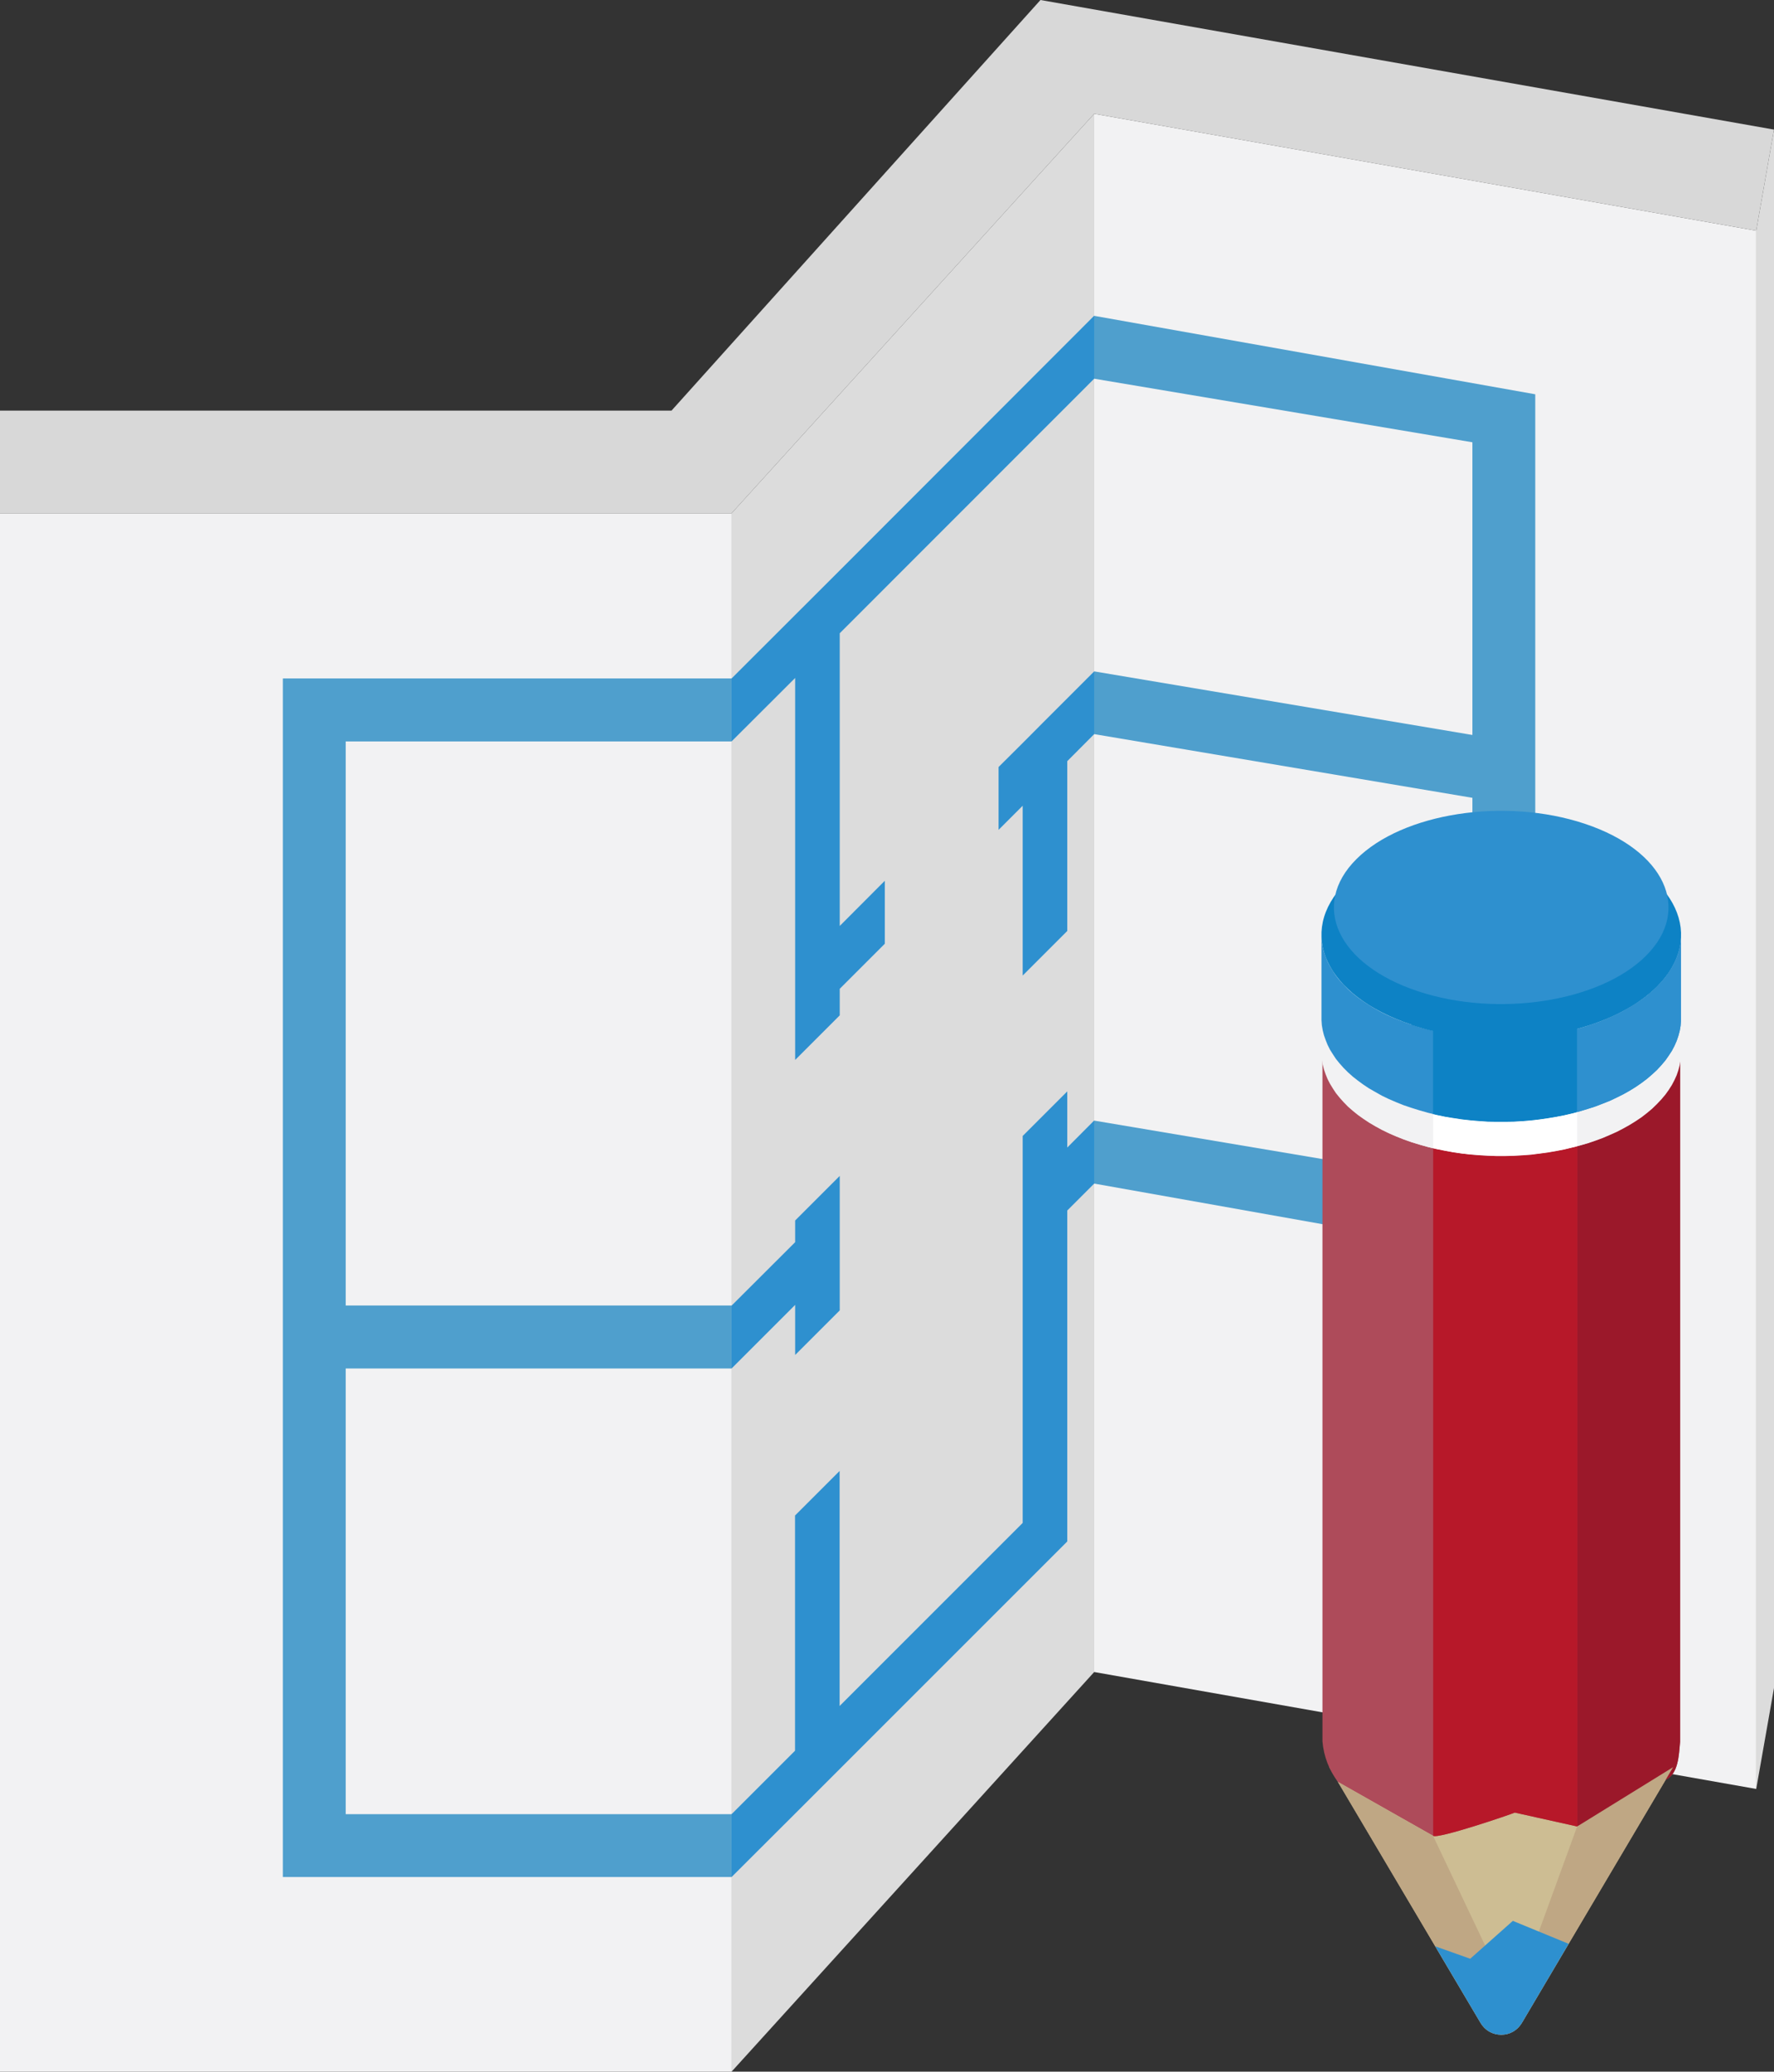
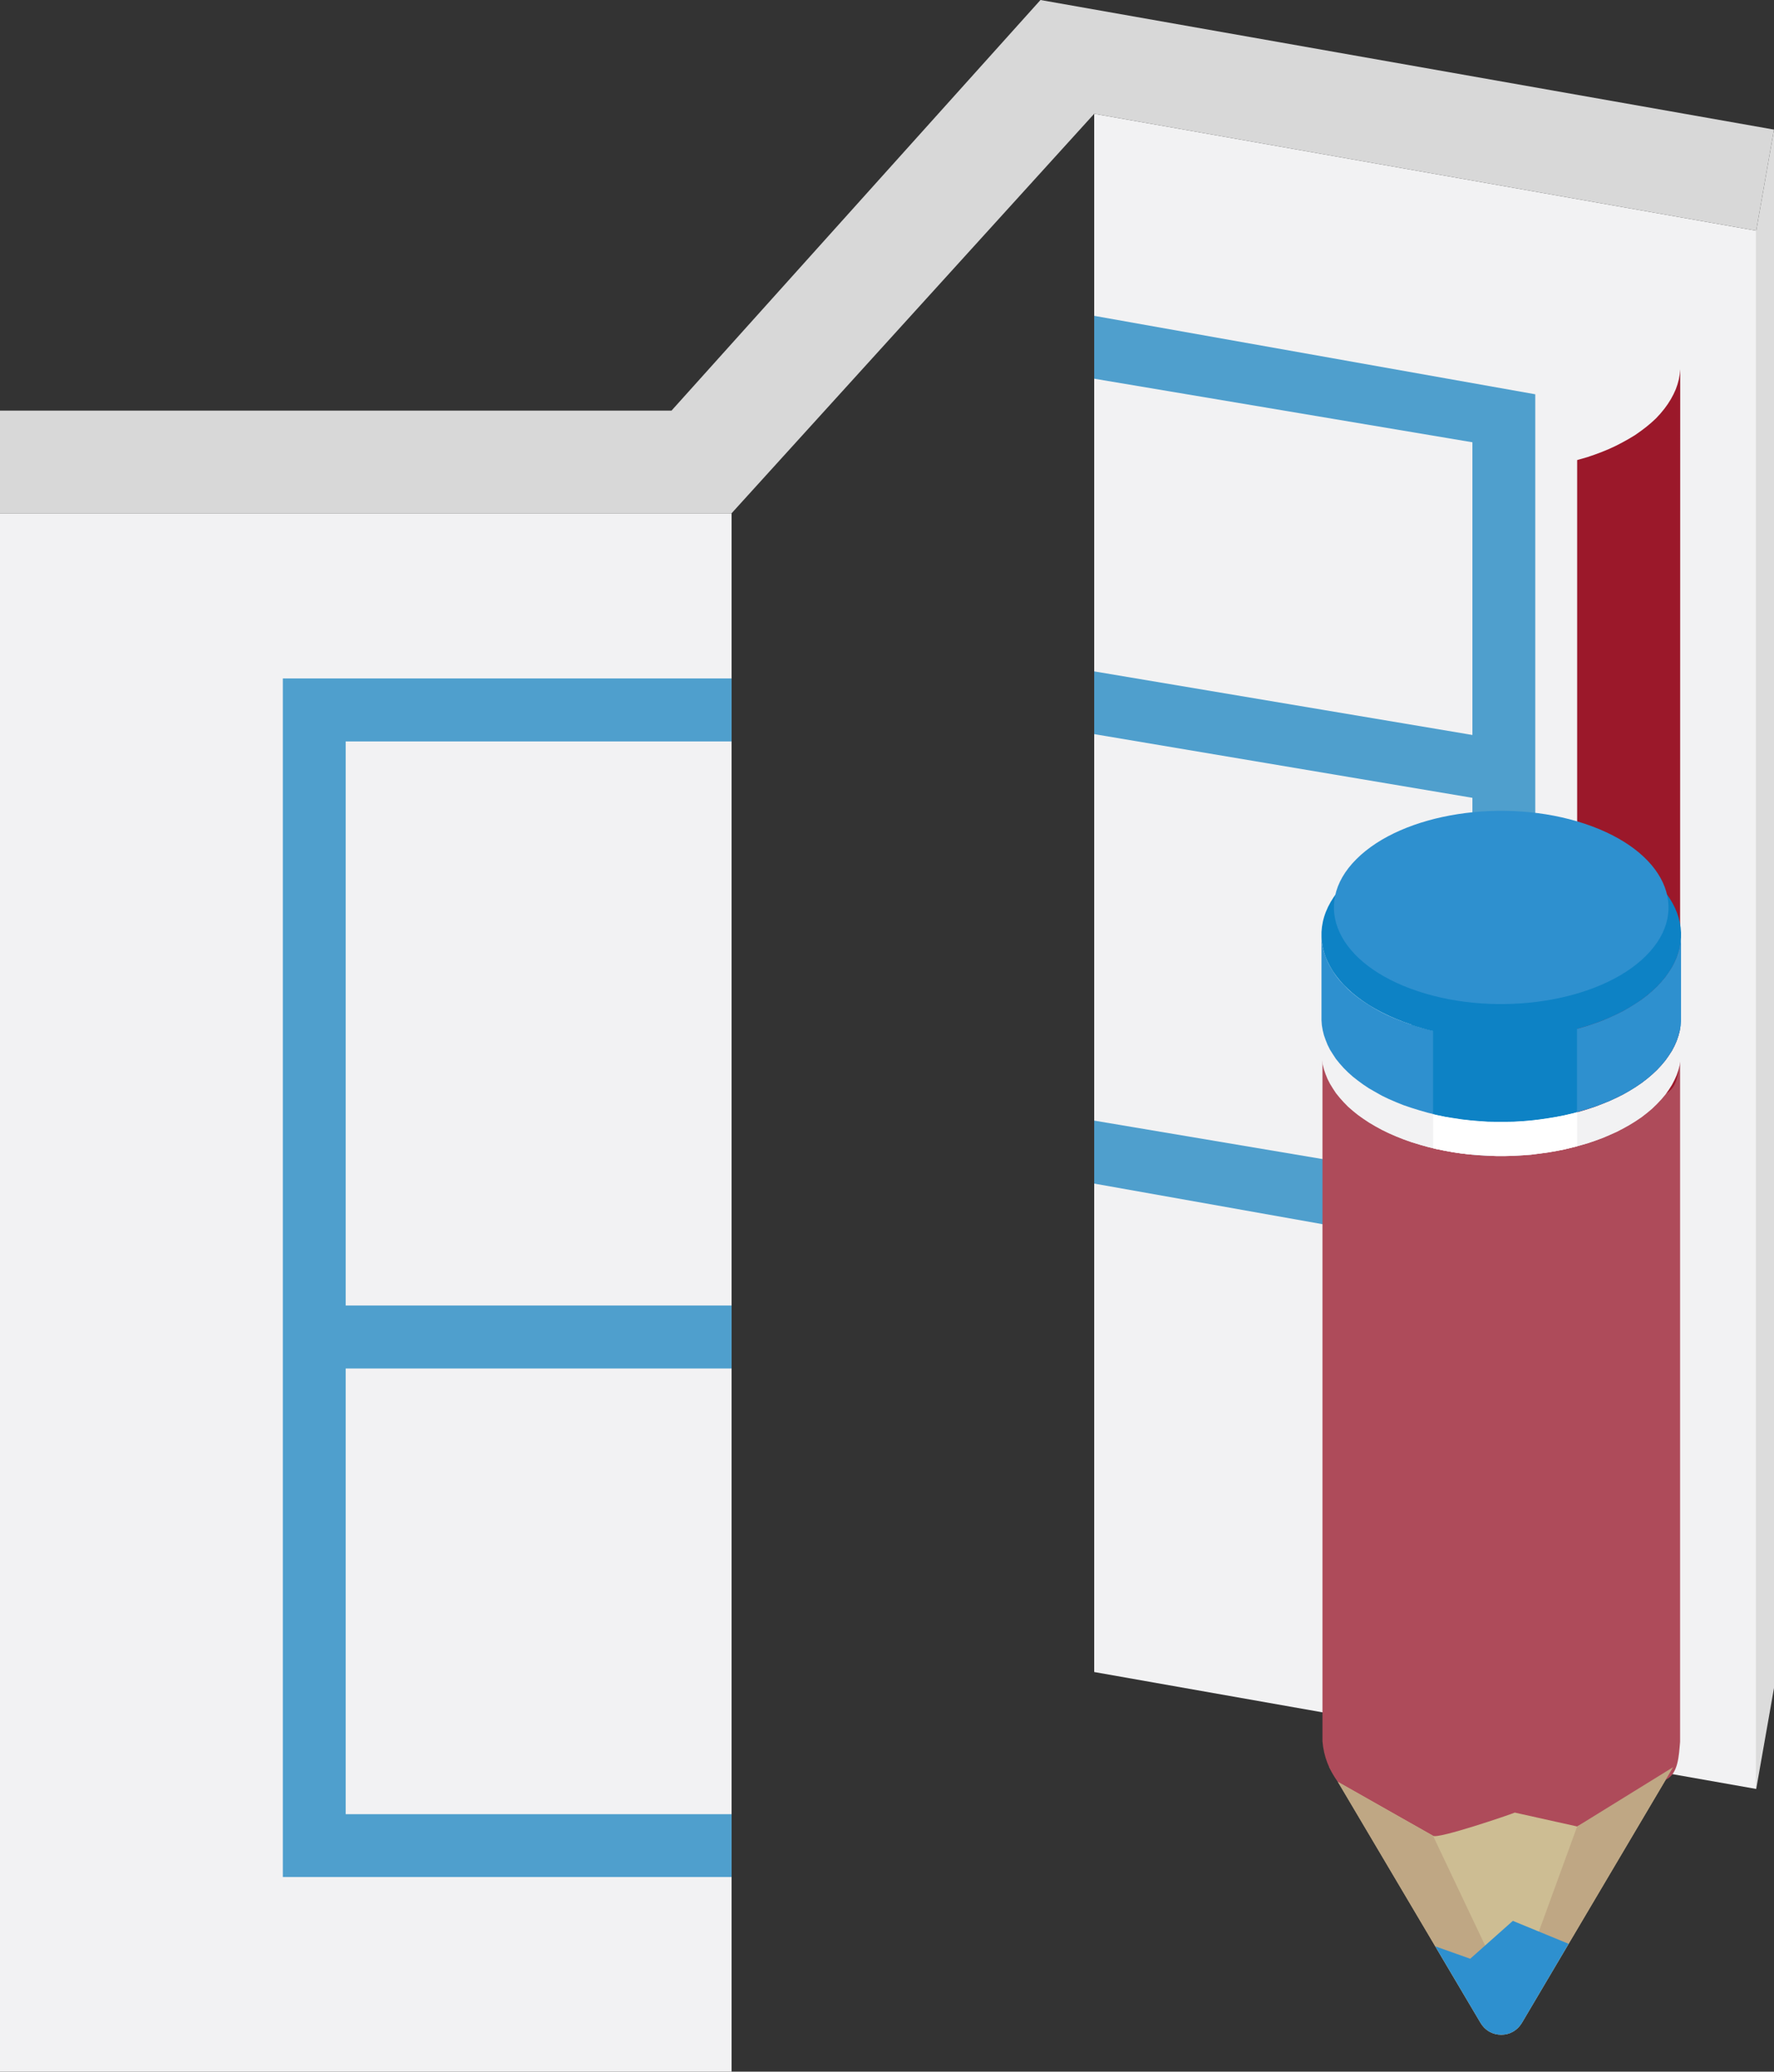
<svg xmlns="http://www.w3.org/2000/svg" id="Ebene_2" data-name="Ebene 2" viewBox="0 0 145.64 170.08">
  <rect x="0" y="0" width="145.64" height="170.08" fill="#333333" stroke="none" />
  <defs>
    <style> .cls-1 { fill: #cdbd93; } .cls-1, .cls-2, .cls-3, .cls-4, .cls-5, .cls-6, .cls-7, .cls-8, .cls-9, .cls-10, .cls-11, .cls-12, .cls-13 { fill-rule: evenodd; } .cls-2 { fill: #fff; } .cls-3 { fill: #9b182a; } .cls-14, .cls-10 { fill: #f2f2f3; } .cls-4 { fill: #ae4b5a; } .cls-5 { fill: #0d82c5; } .cls-6 { fill: #b71829; } .cls-7 { fill: #bfa784; } .cls-8 { fill: #dcdcdc; } .cls-9 { fill: #7b96b4; } .cls-11 { fill: #d8d8d8; } .cls-12 { fill: #4f9fcd; } .cls-13 { fill: #2e90cf; } </style>
  </defs>
  <g id="Ebene_1-2" data-name="Ebene 1">
    <g>
      <g>
        <polygon class="cls-10" points="144.18 18.94 144.18 146.87 89.83 137.27 89.83 9.34 144.18 18.94" />
-         <polygon class="cls-8" points="89.83 9.34 89.83 137.27 60.06 170.08 60.06 42.14 89.83 9.34" />
        <rect class="cls-14" y="42.14" width="60.06" height="127.94" />
        <polygon class="cls-8" points="145.64 10.64 145.64 138.58 144.18 146.87 144.18 18.94 145.64 10.64" />
        <polygon class="cls-11" points="144.18 18.94 89.83 9.34 60.06 42.14 0 42.14 0 33.71 55.13 33.71 85.42 0 145.64 10.64 144.18 18.94" />
        <polygon class="cls-12" points="89.83 25.93 126.04 32.37 126.04 61.55 126.04 103.61 89.83 97.17 89.83 92 120.88 97.23 120.88 65.5 89.83 60.27 89.83 55.12 120.88 60.34 120.88 36.31 89.83 31.09 89.83 25.93" />
-         <path class="cls-13" d="M60.06,55.7l8.88-8.87,20.89-20.91v5.17l-20.89,20.9v24.03l3.7-3.71v5.17l-3.7,3.7v2.18l-3.66,3.66v-31.36l-5.22,5.21v-5.17h0ZM89.83,97.17l-2.21,2.21v27.17l-22.35,22.35-5.22,5.21v-5.16l5.22-5.22v-19.31l3.66-3.66v19.3l15.03-15.03v-31.77l3.66-3.66v4.61l2.21-2.22v5.17h0ZM89.83,55.12l-2.21,2.21-1.83,1.83-1.83,1.84-1.98,1.97v5.16l1.98-1.98v13.94l3.66-3.66v-13.94l2.21-2.22v-5.15h0ZM60.06,112.35l5.22-5.22v4.11l3.66-3.66v-11.04l-3.66,3.66v1.78l-5.22,5.21v5.17Z" />
        <polygon class="cls-12" points="25.8 55.7 60.06 55.7 60.06 60.87 28.38 60.87 28.38 107.18 60.06 107.18 60.06 112.35 28.38 112.35 28.38 148.94 60.06 148.94 60.06 154.1 23.22 154.1 23.22 112.35 23.22 55.7 25.8 55.7" />
-         <path class="cls-9" d="M124.98,111.46l-2.14,2.11-2.83-1.79-1.07,3.1-3.04-.39.18,3.55-2.72,1.08,1.4,3.38-1.93,2.36,2.37,2.62-.8,3.24,2.95,1.42.46,3.56,3-.03,1.64,3.25,2.54-1.47,2.54,2.39,1.64-2.67,3,1.11.46-3.39,2.95-.35-.82-3.54,2.38-1.77-1.93-3.06,1.4-2.88-2.72-2.06.18-3.48-3.04-.71-1.07-3.48-2.84.77-2.14-2.89h0ZM124.98,115.42c4.86.88,8.79,6.13,8.79,11.74s-3.93,9.43-8.79,8.56c-4.85-.88-8.78-6.13-8.78-11.73s3.93-9.43,8.78-8.57h0ZM124.98,116.96c4.12.74,7.46,5.2,7.46,9.95s-3.34,8.01-7.46,7.27c-4.12-.74-7.46-5.19-7.46-9.95s3.34-8,7.46-7.27Z" />
      </g>
      <g>
        <path class="cls-1" d="M137.36,145.08l-12.42,21c-.37.61-.98.97-1.69.97s-1.33-.35-1.7-.97l-12.42-21,17.29-5.66,10.93,5.66Z" />
        <path class="cls-4" d="M137.93,86.66v56.34c-.1,1.15-.15,2.59-1.14,3.1l-7.31,3.85-5.12-1.14c-.36.16-6.26,2.17-6.7,1.91l-7.82-4.43c-.72-.97-1.17-2.08-1.27-3.34v-56.34l.03.4.07.41.1.4.13.41.16.39.2.39.23.39.27.38.29.37.33.36.35.35.39.35.42.33.45.32.47.31.5.3.53.29.56.28.59.26.62.24.64.23.66.21.68.19.68.16.69.14.69.12.7.11.71.08.71.06.71.04.71.02h.71l.71-.02.71-.04.7-.06.7-.08.68-.1.68-.11.67-.13.65-.15.65-.17.63-.18.61-.21.59-.22.58-.24.56-.26.54-.28.52-.29.5-.3.47-.33.45-.34.42-.35.4-.37.36-.39.32-.39.29-.4.25-.4.22-.41.18-.4.14-.4.11-.41.07-.41.04-.41Z" />
-         <path class="cls-3" d="M137.93,86.66v56.34c-.1,1.15-.15,2.59-1.14,3.1l-7.31,3.85v-55.84l.21-.06.63-.18.61-.21.59-.22.58-.24.56-.26.54-.28.52-.29.5-.3.47-.33.45-.34.42-.35.4-.37.36-.39.32-.39.29-.4.25-.4.22-.41.18-.4.14-.4.11-.41.07-.41.04-.41Z" />
+         <path class="cls-3" d="M137.93,86.66c-.1,1.15-.15,2.59-1.14,3.1l-7.31,3.85v-55.84l.21-.06.63-.18.61-.21.59-.22.58-.24.56-.26.54-.28.52-.29.5-.3.47-.33.45-.34.42-.35.4-.37.36-.39.32-.39.29-.4.25-.4.22-.41.18-.4.14-.4.11-.41.07-.41.04-.41Z" />
        <polygon class="cls-10" points="138 83.81 138 86.62 137.97 87.03 137.9 87.44 137.79 87.86 137.65 88.27 137.47 88.67 137.26 89.07 137 89.48 136.72 89.87 136.39 90.26 136.03 90.64 135.63 91.03 135.21 91.38 134.76 91.73 134.28 92.05 133.78 92.36 133.26 92.65 132.72 92.93 132.15 93.18 131.57 93.43 130.97 93.65 130.35 93.86 129.72 94.04 129.07 94.21 128.42 94.37 127.75 94.5 127.06 94.62 126.38 94.71 125.68 94.8 124.98 94.85 124.27 94.89 123.57 94.91 122.85 94.91 122.14 94.88 121.43 94.84 120.71 94.78 120 94.7 119.3 94.6 118.6 94.47 117.9 94.33 117.21 94.16 116.54 93.97 115.87 93.77 115.22 93.54 114.6 93.29 114 93.03 113.44 92.76 112.91 92.47 112.4 92.17 111.92 91.85 111.47 91.53 111.05 91.19 110.66 90.85 110.31 90.49 109.98 90.12 109.68 89.75 109.43 89.37 109.19 88.98 108.99 88.59 108.83 88.2 108.69 87.79 108.59 87.39 108.52 86.98 108.49 86.57 108.49 83.77 108.52 84.18 108.59 84.58 108.69 84.99 108.83 85.39 108.99 85.79 109.19 86.18 109.43 86.57 109.68 86.95 109.98 87.32 110.31 87.68 110.66 88.04 111.05 88.39 111.47 88.73 111.92 89.05 112.4 89.36 112.91 89.67 113.44 89.96 114 90.23 114.6 90.49 115.22 90.73 115.87 90.96 116.54 91.17 117.21 91.36 117.9 91.53 118.6 91.68 119.3 91.79 120 91.9 120.71 91.98 121.43 92.04 122.14 92.09 122.85 92.1 123.57 92.1 124.27 92.09 124.98 92.05 125.68 91.99 126.38 91.91 127.06 91.81 127.75 91.7 128.42 91.57 129.07 91.42 129.72 91.25 130.35 91.06 130.97 90.85 131.57 90.62 132.15 90.38 132.72 90.12 133.26 89.85 133.78 89.55 134.28 89.24 134.76 88.92 135.21 88.57 135.63 88.22 136.03 87.84 136.39 87.46 136.72 87.06 137 86.67 137.26 86.27 137.47 85.87 137.65 85.46 137.79 85.05 137.9 84.64 137.97 84.22 138 83.81" />
        <polygon class="cls-13" points="138 76.97 138 83.81 137.97 84.22 137.9 84.63 137.79 85.04 137.65 85.45 137.47 85.86 137.26 86.26 137 86.66 136.72 87.06 136.39 87.45 136.03 87.84 135.63 88.21 135.21 88.57 134.76 88.91 134.28 89.24 133.78 89.55 133.26 89.84 132.72 90.11 132.15 90.38 131.57 90.61 130.97 90.84 130.35 91.04 129.72 91.23 129.07 91.4 128.42 91.56 127.75 91.69 127.06 91.81 126.38 91.9 125.68 91.98 124.98 92.03 124.27 92.07 123.57 92.09 122.85 92.09 122.14 92.07 121.43 92.03 120.71 91.97 120 91.89 119.3 91.79 118.6 91.66 117.9 91.52 117.21 91.35 116.54 91.16 115.87 90.95 115.22 90.73 114.6 90.48 114 90.22 113.44 89.95 112.91 89.65 112.4 89.36 111.92 89.04 111.47 88.71 111.05 88.38 110.66 88.03 110.31 87.68 109.98 87.31 109.68 86.94 109.43 86.56 109.19 86.18 108.99 85.78 108.83 85.38 108.69 84.98 108.59 84.58 108.52 84.17 108.49 83.76 108.49 76.93 108.52 77.34 108.59 77.74 108.69 78.15 108.83 78.55 108.99 78.95 109.19 79.34 109.43 79.73 109.68 80.11 109.98 80.49 110.31 80.84 110.66 81.21 111.05 81.55 111.47 81.89 111.92 82.21 112.4 82.52 112.91 82.83 113.44 83.12 114 83.39 114.6 83.65 115.22 83.89 115.87 84.12 116.54 84.34 117.21 84.52 117.9 84.69 118.6 84.84 119.3 84.95 120 85.06 120.71 85.14 121.43 85.2 122.14 85.25 122.85 85.26 123.57 85.26 124.27 85.25 124.98 85.21 125.68 85.15 126.38 85.07 127.06 84.97 127.75 84.86 128.42 84.73 129.07 84.58 129.72 84.41 130.35 84.22 130.97 84.01 131.57 83.79 132.15 83.54 132.72 83.28 133.26 83.01 133.78 82.71 134.28 82.4 134.76 82.08 135.21 81.74 135.63 81.38 136.03 81.01 136.39 80.62 136.72 80.23 137 79.83 137.26 79.43 137.47 79.03 137.65 78.62 137.79 78.21 137.9 77.8 137.97 77.38 138 76.97" />
        <path class="cls-5" d="M115.87,84.12c-7.06-2.35-9.48-7.56-5.4-11.64,4.07-4.07,13.1-5.47,20.16-3.12,7.06,2.35,9.48,7.57,5.4,11.65-1.58,1.57-3.9,2.75-6.55,3.46v6.83l-.4.11-.66.15-.67.13-.68.12-.68.1-.7.08-.7.06-.71.04-.71.02h-.71l-.72-.02-.71-.04-.71-.06-.71-.08-.71-.1-.7-.13-.7-.14-.25-.06v-6.83c-.61-.14-1.21-.32-1.79-.51Z" />
        <path class="cls-13" d="M116.38,81.37c-6.57-2.19-8.82-7.04-5.03-10.83,3.79-3.8,12.19-5.1,18.76-2.91,6.57,2.19,8.82,7.04,5.03,10.83-3.79,3.8-12.2,5.1-18.76,2.91Z" />
-         <path class="cls-6" d="M129.48,149.95l-5.12-1.14c-.36.16-6.26,2.17-6.7,1.91v-56.45l.27.06.69.14.69.12.7.11.71.08.71.06.71.04.71.02h.71l.71-.02.71-.04.7-.06.7-.08.68-.1.68-.11.67-.13.65-.15.44-.11v55.84Z" />
        <polygon class="cls-2" points="129.48 91.31 129.48 94.11 129.07 94.21 128.42 94.37 127.75 94.5 127.06 94.62 126.38 94.71 125.68 94.8 124.98 94.85 124.27 94.89 123.57 94.91 122.85 94.91 122.14 94.88 121.43 94.84 120.71 94.78 120 94.7 119.3 94.6 118.6 94.47 117.9 94.33 117.66 94.27 117.66 91.47 117.9 91.53 118.6 91.68 119.3 91.79 120 91.9 120.71 91.98 121.43 92.04 122.14 92.09 122.85 92.1 123.57 92.1 124.27 92.09 124.98 92.05 125.68 91.99 126.38 91.91 127.06 91.81 127.75 91.7 128.42 91.57 129.07 91.42 129.48 91.31" />
        <polygon class="cls-13" points="138 76.97 138 83.81 137.97 84.22 137.9 84.63 137.79 85.04 137.65 85.45 137.47 85.86 137.26 86.26 137 86.66 136.72 87.06 136.39 87.45 136.03 87.84 135.63 88.21 135.21 88.57 134.76 88.91 134.28 89.24 133.78 89.55 133.26 89.84 132.72 90.11 132.15 90.38 131.57 90.61 130.97 90.84 130.35 91.04 129.72 91.23 129.48 91.3 129.48 84.47 129.72 84.41 130.35 84.22 130.97 84.01 131.57 83.79 132.15 83.54 132.72 83.28 133.26 83.01 133.78 82.71 134.28 82.4 134.76 82.08 135.21 81.74 135.63 81.38 136.03 81.01 136.39 80.62 136.72 80.23 137 79.83 137.26 79.43 137.47 79.03 137.65 78.62 137.79 78.21 137.9 77.8 137.97 77.38 138 76.97" />
        <polygon class="cls-7" points="137.36 145.08 124.94 166.07 123.25 167.04 129.48 149.95 137.36 145.08" />
        <path class="cls-7" d="M124.94,166.07c-.37.61-.98.97-1.69.97s-1.33-.35-1.7-.97l-11.72-19.78,7.82,4.43,7.29,15.36Z" />
        <path class="cls-13" d="M128.78,159.58l-3.84,6.5c-.37.61-.98.97-1.69.97s-1.33-.35-1.7-.97l-3.72-6.29,2.87,1.02,3.5-3.11,4.57,1.88Z" />
      </g>
    </g>
  </g>
</svg>